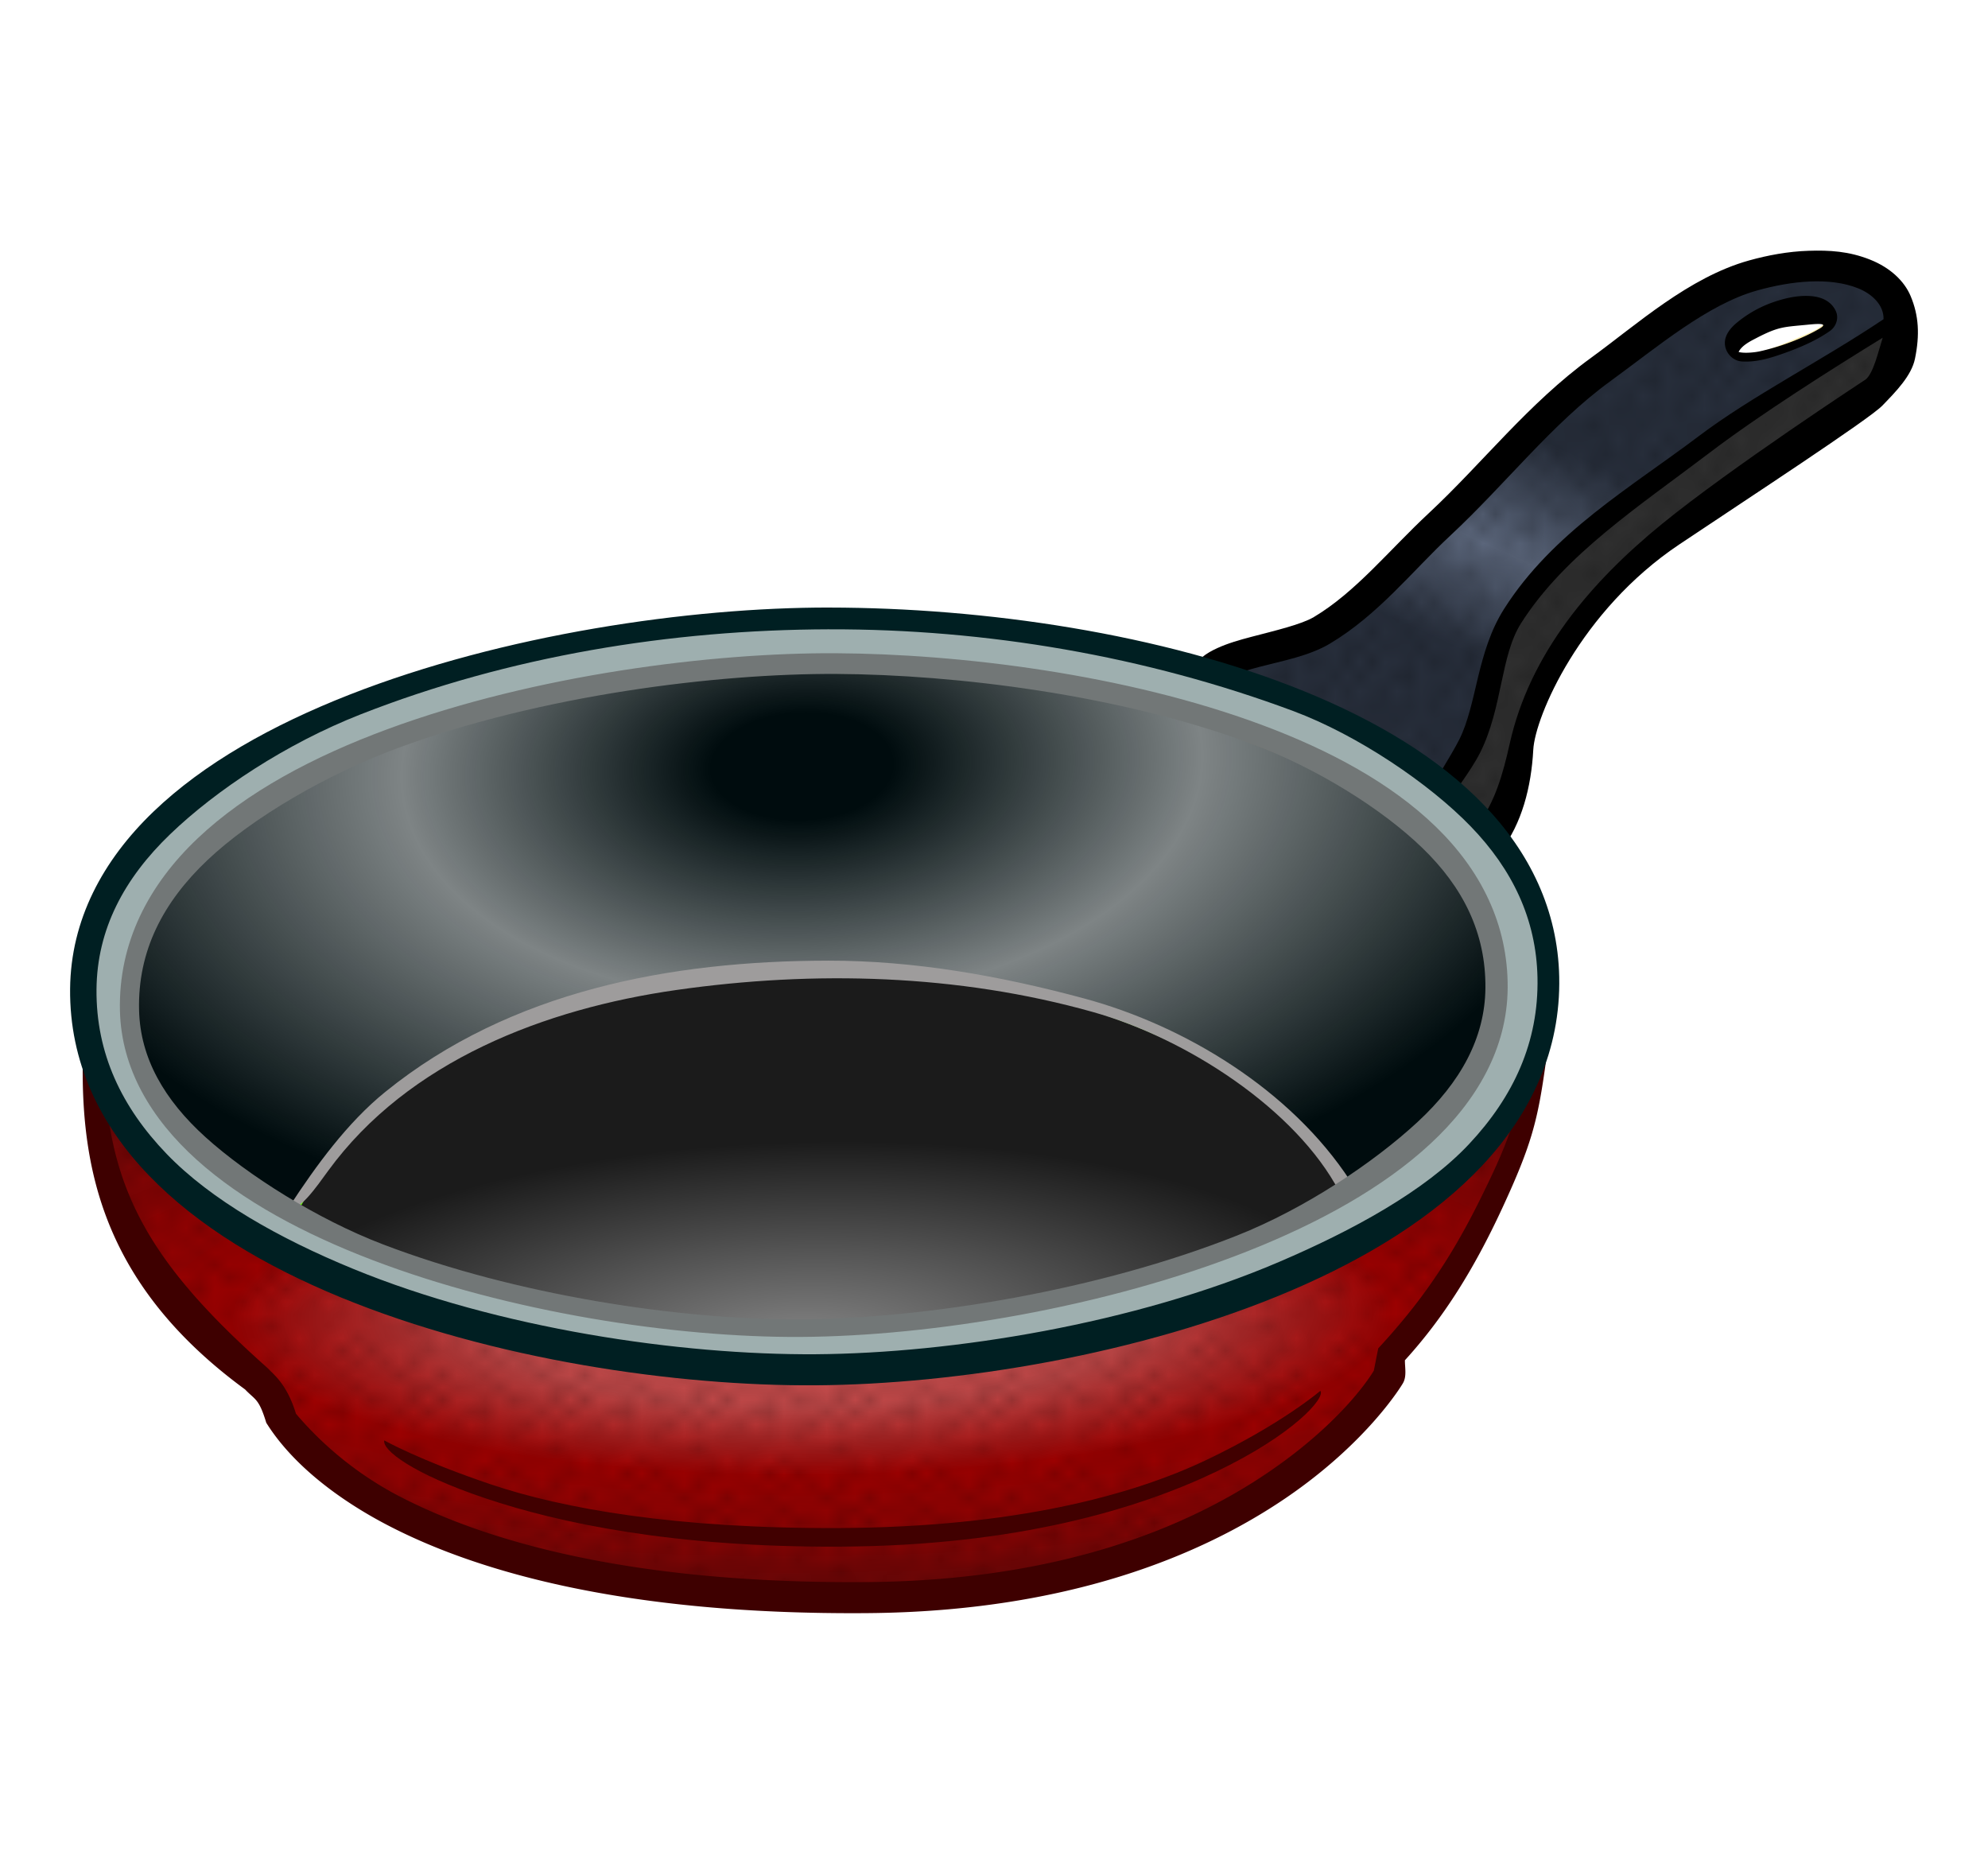
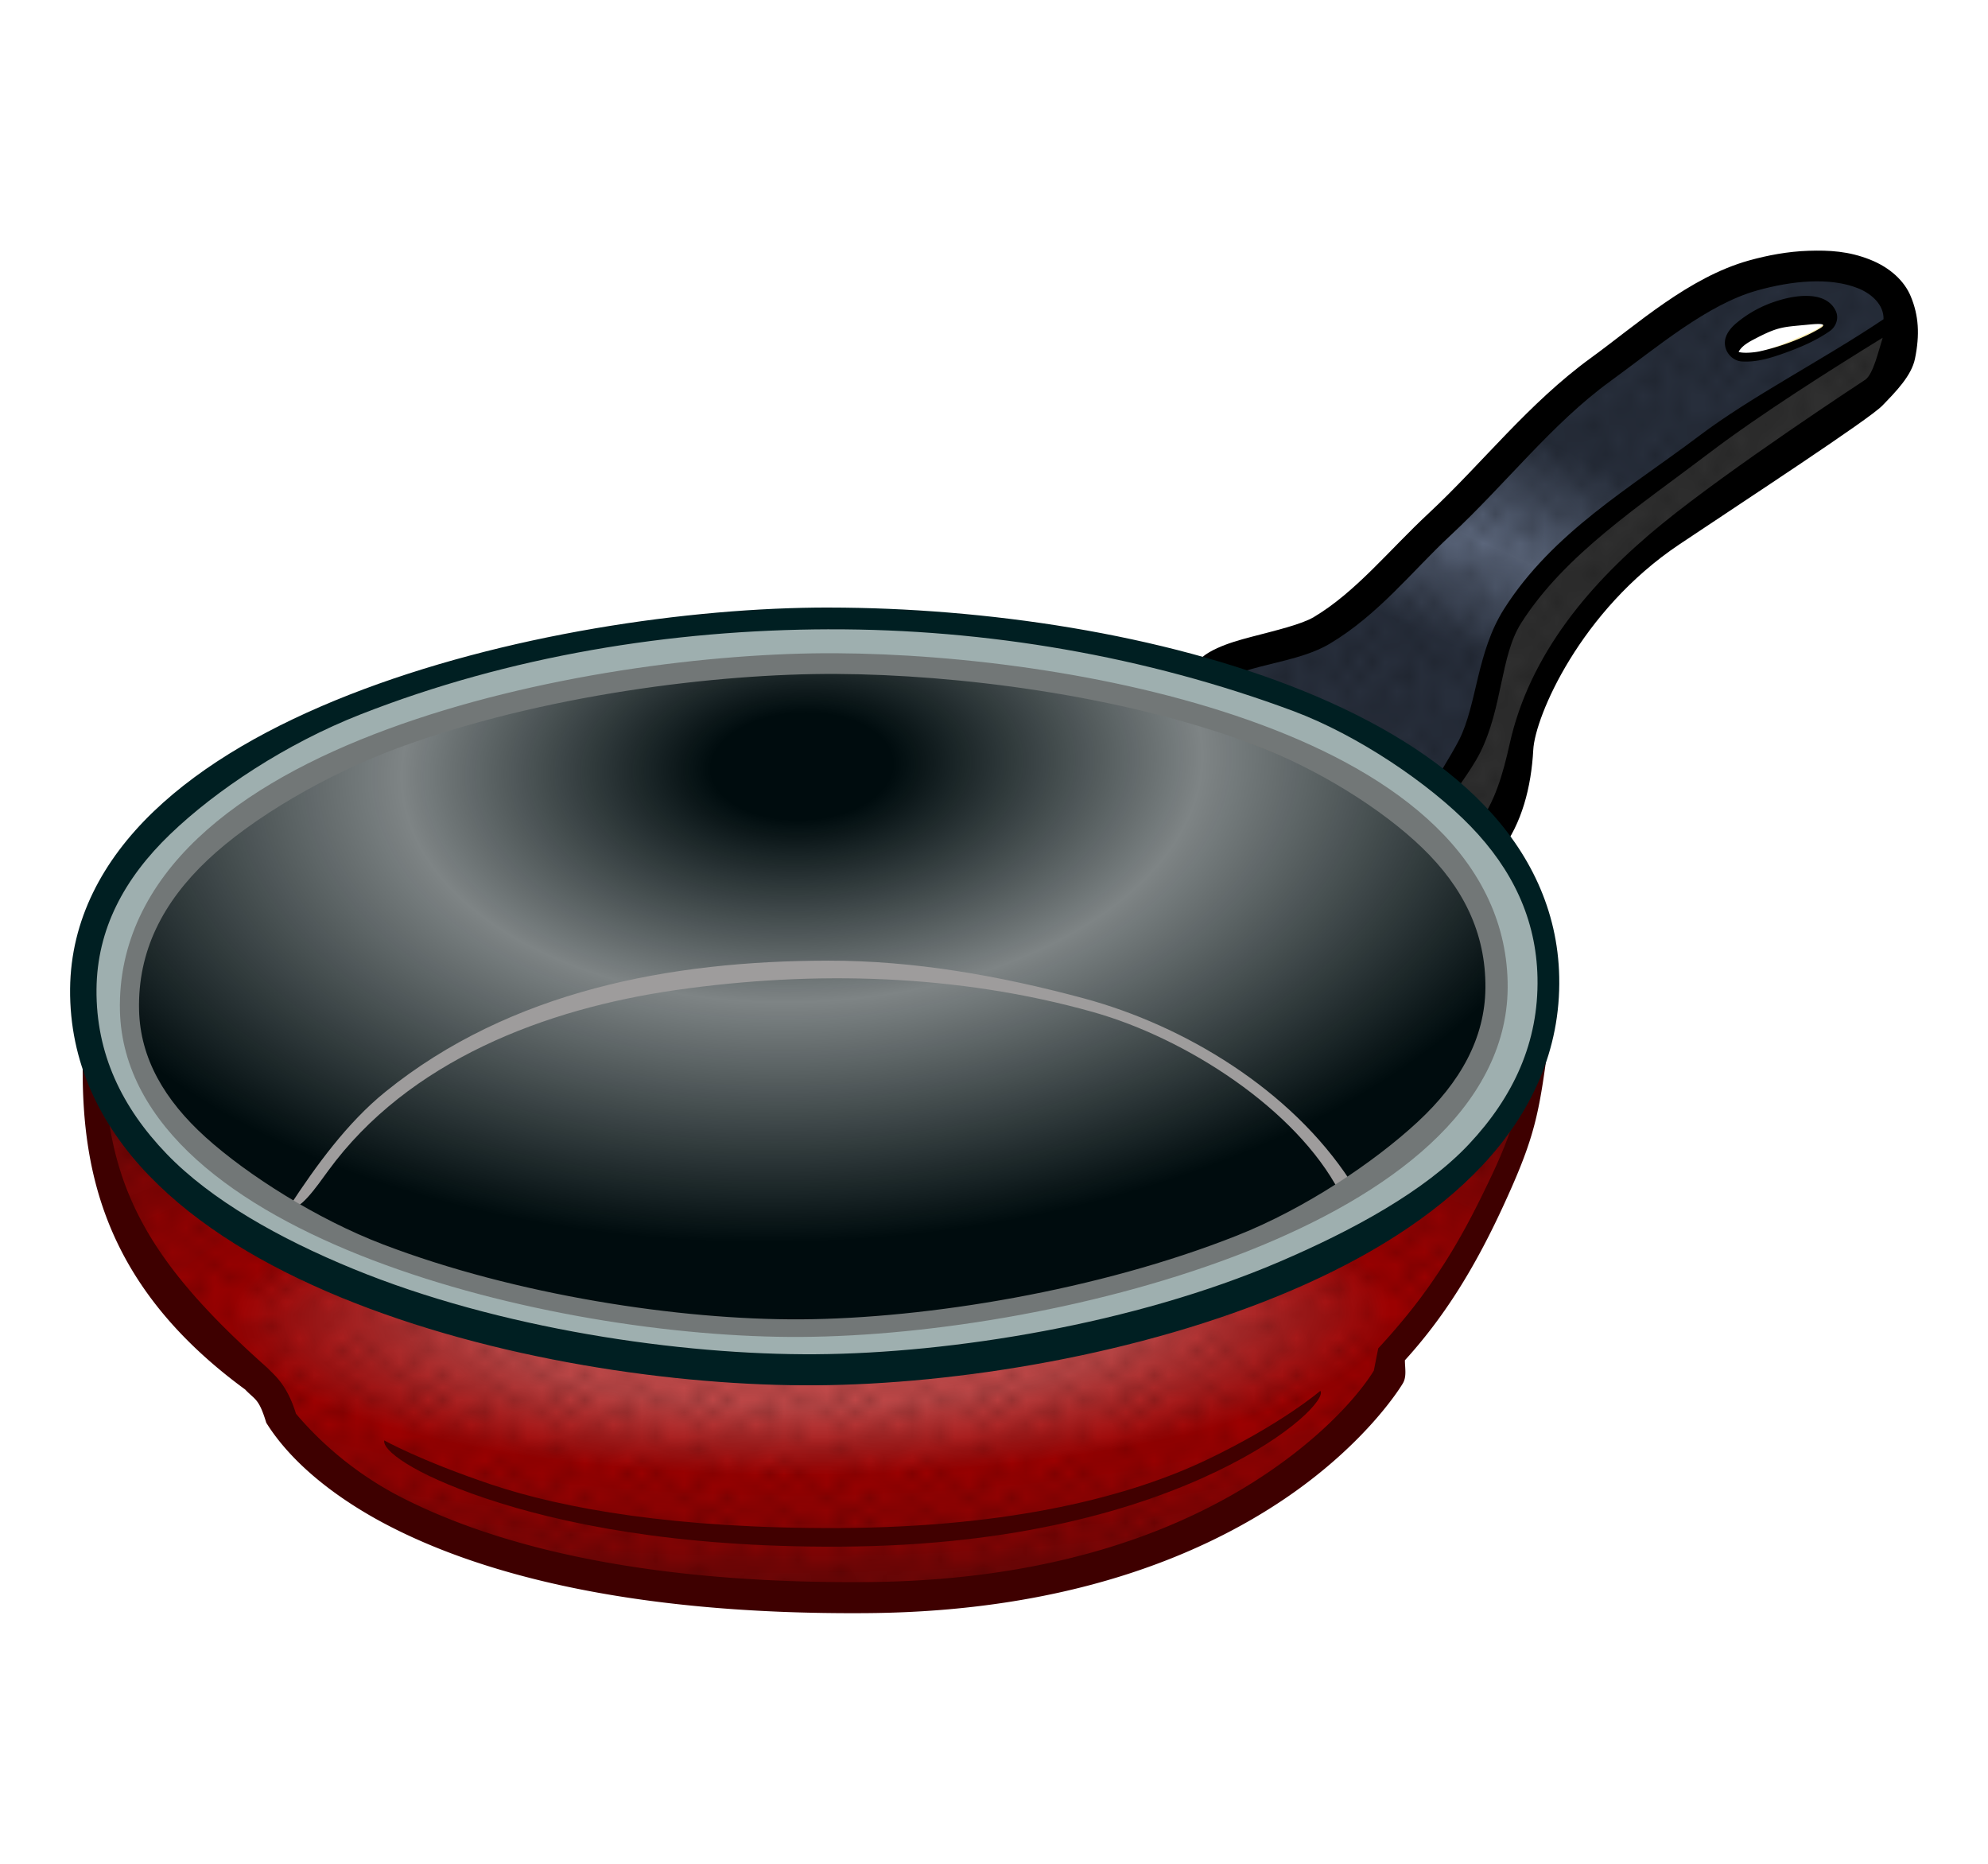
<svg xmlns="http://www.w3.org/2000/svg" xmlns:xlink="http://www.w3.org/1999/xlink" width="32mm" height="30mm" viewBox="0 0 113.386 106.299">
  <defs>
    <linearGradient id="e">
      <stop offset="0" stop-color="#272e3b" />
      <stop offset=".213" stop-color="#272e3b" />
      <stop offset=".479" stop-color="#5b667b" />
      <stop offset=".775" stop-color="#272e3b" />
      <stop offset="1" stop-color="#272e3b" />
    </linearGradient>
    <linearGradient xlink:href="#e" id="f" x1="74.524" y1="28.651" x2="84.021" y2="7.944" gradientUnits="userSpaceOnUse" />
    <linearGradient id="c">
      <stop offset="0" stop-color="#000c0e" />
      <stop offset=".098" stop-color="#000c0e" />
      <stop offset=".432" stop-color="#000c0e" stop-opacity=".506" />
      <stop offset=".872" stop-color="#000c0e" />
      <stop offset="1" stop-color="#000c0e" />
    </linearGradient>
    <linearGradient id="b">
      <stop offset="0" stop-color="#e76262" />
      <stop offset=".347" stop-color="#ba4545" />
      <stop offset=".602" stop-color="#9c0101" />
      <stop offset=".755" stop-color="#8f0202" />
      <stop offset="1" stop-color="#6f0606" />
    </linearGradient>
    <linearGradient id="d">
      <stop offset="0" stop-color="#848484" />
      <stop offset=".422" stop-color="#1b1b1b" />
      <stop offset="1" stop-color="#1b1b1b" />
    </linearGradient>
    <radialGradient xlink:href="#b" id="j" cx="52.943" cy="133.258" fx="52.943" fy="133.258" r="41.15" gradientTransform="matrix(-1.336 .01 -.003 -.368 114.155 112.341)" gradientUnits="userSpaceOnUse" />
    <radialGradient xlink:href="#c" id="h" cx="42.49" cy="19.99" fx="42.49" fy="19.99" r="38.978" gradientTransform="matrix(1.355 -.054 .032 .797 -15.73 18.89)" gradientUnits="userSpaceOnUse" />
    <radialGradient xlink:href="#d" id="i" cx="42.364" cy="84.512" fx="42.364" fy="84.512" r="30.05" gradientTransform="matrix(2.576 -.079 .027 .899 -69.104 -7.278)" gradientUnits="userSpaceOnUse" />
    <pattern xlink:href="#a" id="g" patternTransform="matrix(.702 0 0 .843 .244 -14.32)" />
    <pattern id="a" patternTransform="scale(10)" height="10" width="10" patternUnits="userSpaceOnUse">
-       <circle r=".45" cy=".81" cx="2.567" />
      <circle r=".45" cy="2.33" cx="3.048" />
      <circle r=".45" cy="2.415" cx="4.418" />
      <circle r=".45" cy="3.029" cx="1.844" />
      <circle r=".45" cy="1.363" cx="6.08" />
      <circle r=".45" cy="4.413" cx="5.819" />
      <circle r=".45" cy="4.048" cx="4.305" />
      <circle r=".45" cy="3.045" cx="5.541" />
      <circle r=".45" cy="5.527" cx="4.785" />
      <circle r=".45" cy="5.184" cx="2.667" />
      <circle r=".45" cy="1.448" cx="7.965" />
      <circle r=".45" cy="5.049" cx="7.047" />
      <circle r=".45" cy=".895" cx="4.34" />
      <circle r=".45" cy=".34" cx="7.125" />
      <circle r=".45" cy="1.049" cx="9.553" />
      <circle r=".45" cy="2.689" cx="7.006" />
      <circle r=".45" cy="2.689" cx="8.909" />
      <circle r=".45" cy="4.407" cx="9.315" />
      <circle r=".45" cy="3.87" cx="7.82" />
      <circle r=".45" cy="5.948" cx="8.27" />
      <circle r=".45" cy="7.428" cx="7.973" />
      <circle r=".45" cy="8.072" cx="9.342" />
      <circle r=".45" cy="9.315" cx="8.206" />
      <circle r=".45" cy="9.475" cx="9.682" />
      <circle r=".45" cy="6.186" cx="9.688" />
      <circle r=".45" cy="6.296" cx="3.379" />
      <circle r=".45" cy="8.204" cx="2.871" />
      <circle r=".45" cy="8.719" cx="4.59" />
      <circle r=".45" cy="9.671" cx="3.181" />
      <circle r=".45" cy="7.315" cx="5.734" />
      <circle r=".45" cy="6.513" cx="6.707" />
      <circle r=".45" cy="9.67" cx="5.73" />
      <circle r=".45" cy="8.373" cx="6.535" />
      <circle r=".45" cy="7.154" cx="4.37" />
      <circle r=".45" cy="7.25" cx=".622" />
      <circle r=".45" cy="5.679" cx=".831" />
      <circle r=".45" cy="8.519" cx="1.257" />
      <circle r=".45" cy="6.877" cx="1.989" />
      <circle r=".45" cy="3.181" cx=".374" />
      <circle r=".45" cy="1.664" cx="1.166" />
      <circle r=".45" cy=".093" cx="1.151" />
      <circle r=".45" cy="10.093" cx="1.151" />
      <circle r=".45" cy="4.451" cx="1.302" />
      <circle r=".45" cy="3.763" cx="3.047" />
    </pattern>
    <pattern xlink:href="#a" id="k" patternTransform="matrix(.812 0 0 .7 .454 -14.293)" />
  </defs>
  <g fill-rule="evenodd">
    <path d="M101.005 3.6c-1.775-.079-3.69.63-5.358 1.255-2.861 1.073-5.223 3.205-7.6 5.127-3.467 2.804-6.33 6.285-9.634 9.28-2.323 2.104-7.16 6.099-7.16 6.099l-5.744 1.502s5.197 1.456 7.6 2.652c2.187 1.089 6.099 4.067 6.099 4.067l2.033-3.094s1.23-5.798 2.916-8.133c3.133-4.339 8.224-6.876 12.64-9.898 2.715-1.858 4.382-2.857 7.425-4.596 1.822-1.042-.186-3.328-1.502-3.89a4.878 4.878 0 00-1.715-.372zm-1.291 2.47c.368.023.75.135 1.148.332.54.56.58 1.126-1.59 1.988-1.55.581-3.336 1.287-3.735.486-.769-1.09 1.805-2.268 3.116-2.607a2.16 2.16 0 011.06-.2z" fill="url(#f)" stroke="#f60" stroke-width=".291" transform="translate(3.257 11.182)" />
    <path d="M82.553 44.852l2.784 2.872c.619-1.696 1.532-3.08 1.238-5.347-.493-.164 3.792-8.853 9.104-11.888 3.865-2.21 11.358-7.779 11.358-7.779 1.496-1.63 2.154-3.083 1.414-4.242-.384-.245-10.65 6.266-15.044 9.954-3.393 2.848-7.438 6.604-7.248 6.453l-1.926 6.927z" fill="#2f2f2f" stroke="#cf0" stroke-width=".291" />
    <path d="M100.445 3.446c-1.281-.044-2.637.272-3.826.659-4.297 1.398-7.953 4.53-11.125 7.75-4.68 4.752-12.126 12.31-14.25 13.125l-5.25 2s7.865 3.395 8.875 3.875c.953.452 6.887 5.762 7 5.875l2.625-8.625s2.655-4.542 4.5-6.375c4.142-4.114 9.18-6.711 14.375-10 1.18-.748 1.957-2.355 1.875-3.75-.093-1.592-1.214-3.257-2.625-4-.664-.35-1.405-.507-2.174-.534zm-1.289 2.62c.477-.024.966.045 1.526.601.956.748-.63 1.228-1.813 1.75-1.77.754-2.9.925-3.375.5.093-1.26 1.33-2.14 3.188-2.812.158-.015.315-.032.474-.04z" fill="url(#g)" stroke="#fc0" stroke-width=".291" opacity=".301" transform="translate(3.257 11.182)" />
    <path d="M5.567 60.85l.088 5.657c1.266 4.325 3.58 8.699 9.988 13.258l.265 1.591c2.398 3.322 12.155 10.054 32.174 9.9 17.133-.132 27.02-5.572 31.29-12.728l-.09-1.238s4.139-5.656 5.688-8.875c1.065-2.214 2.871-5.4 2.268-7.211 1.059-2.742 1.798-7.21-.354-11.049-3.09-5.516-9.414-8.894-15.291-11.225-8.995-3.569-19.15-4.037-28.815-3.536-8.543.443-17.438 1.77-25.013 5.745-4.95 2.597-10.175 6.176-12.375 11.314-1.102 2.574.177 8.397.177 8.397z" fill="#fff" stroke="#0ff" stroke-width=".291" />
    <path d="M3.66 46.229c-.5-14.29 23.711-19.764 38.01-19.88 11.852-.096 38.902 4.488 40.31 17.671 1.593 14.91-23.995 19.841-38.378 20.432-12.78.524-39.457-4.33-39.943-18.223z" fill="url(#h)" stroke="#c87137" stroke-width=".291" transform="translate(3.257 11.182)" />
-     <path d="M13.663 57.762s6.269-13.532 28.895-13.666c25.02-.149 30.847 12.495 30.847 12.495s-10.741 8.373-28.374 8.72c-21.882.431-31.368-7.549-31.368-7.549z" fill="url(#i)" stroke="#6f0" stroke-width=".291" transform="translate(3.257 11.182)" />
    <path style="line-height:normal;text-indent:0;text-align:start;text-decoration-line:none;text-decoration-style:solid;text-decoration-color:#000;text-transform:none;block-progression:tb;white-space:normal;isolation:auto;mix-blend-mode:normal;solid-color:#000;solid-opacity:1" d="M47.22 54.79c-8.952.009-18.117 1.716-25.242 7.482-2.164 1.75-3.954 4.213-5.468 6.53.48.441 1.586-1.177 2.199-2.017 4.587-6.293 12.397-9.255 19.857-10.321 7.886-1.127 16.077-.908 23.77 1.255 5.327 1.497 11.58 5.54 14.054 10.25l.623-.62c-3.391-5.193-9.447-8.862-15.205-10.411-4.774-1.285-9.655-2.154-14.587-2.149z" color="#000" font-weight="400" font-family="sans-serif" overflow="visible" fill="#9e9c9c" />
    <path d="M48.736 35.29a59.73 59.73 0 00-6.4.235C27.496 36.931 2.57 41.45 5.154 60.005 7.25 75.052 39.196 78.038 46.937 77.954c16.193-.176 43.168-6.645 41.323-22.732-1.603-13.979-23.553-19.713-39.524-19.932zm-3.088 2.609c11.853-.096 38.167 3.31 39.575 16.494 1.592 14.91-23.258 20.577-37.641 21.168-12.78.524-39.457-4.33-39.943-18.223-.5-14.29 23.712-19.323 38.01-19.439z" fill="#9eafaf" stroke="#55d400" stroke-width=".291" />
    <path d="M2.079 50.256c-.132 4.95.764 7.533 2.375 10 2.708 4.146 5.417 5.863 8.125 8.125l-.125 1.625s7.961 10.001 30.75 10.125c25.617.139 32.875-12.625 32.875-12.625l-.25-1.125c6.12-6.894 7.368-11.35 8.25-15.625 0 0-6.77 14.858-40.75 16.125-25.806.962-40.5-12.625-41.25-16.625z" fill="url(#j)" stroke="#f60" stroke-width=".291" transform="translate(3.257 11.182)" />
    <path d="M2.079 50.256c-.132 4.95.764 7.533 2.375 10 2.708 4.146 5.417 5.863 8.125 8.125l-.125 1.625s7.961 10.001 30.75 10.125c25.617.139 32.875-12.625 32.875-12.625l-.25-1.125c6.12-6.894 7.368-11.35 8.25-15.625 0 0-6.77 14.858-40.75 16.125-25.806.962-40.5-12.625-41.25-16.625z" fill="url(#k)" stroke="#f60" stroke-width=".291" opacity=".306" transform="translate(3.257 11.182)" />
    <path style="line-height:normal;text-indent:0;text-align:start;text-decoration-line:none;text-decoration-style:solid;text-decoration-color:#000;text-transform:none;block-progression:tb;white-space:normal;isolation:auto;mix-blend-mode:normal;solid-color:#000;solid-opacity:1" d="M47.648 37.256c-6.965-.036-17.092 1.21-25.549 4.332-4.228 1.562-8.043 3.59-10.826 6.227-2.783 2.636-4.525 5.942-4.432 9.84.08 3.288 1.771 6.139 4.366 8.48 2.594 2.341 6.103 4.227 10.021 5.725 7.836 2.996 17.317 4.434 24.455 4.39 7.455-.045 17.35-1.669 25.498-4.898 4.074-1.615 7.713-3.63 10.387-6.104 2.673-2.474 4.393-5.465 4.422-8.888.031-3.659-1.562-6.752-4.106-9.217-2.543-2.465-6.024-4.351-9.918-5.8-7.786-2.9-17.248-4.05-24.318-4.087zm23.72 5.157c3.75 1.396 7.473 3.735 9.767 5.958 2.294 2.224 3.613 4.812 3.586 7.975-.025 2.865-1.43 5.388-3.873 7.649-2.443 2.26-6.354 4.911-10.298 6.474-7.886 3.126-17.664 4.734-24.877 4.778-6.896.041-16.261-1.382-23.836-4.278-3.787-1.448-7.743-3.972-10.105-6.103-2.361-2.131-3.735-4.52-3.8-7.252-.082-3.375 1.366-6.158 3.898-8.557 2.532-2.398 6.773-4.884 10.861-6.394 8.176-3.019 18.198-4.261 25.018-4.226 6.82.036 16.162 1.184 23.66 3.976z" color="#000" font-weight="400" font-family="sans-serif" overflow="visible" fill="#727777" />
    <path style="line-height:normal;text-indent:0;text-align:start;text-decoration-line:none;text-decoration-style:solid;text-decoration-color:#000;text-transform:none;block-progression:tb;white-space:normal;isolation:auto;mix-blend-mode:normal;solid-color:#000;solid-opacity:1" d="M4.717 60.793c-.046 6.255 1.406 12.698 9.263 18.453.582.613.78.496 1.207 1.9 1.634 2.614 4.503 4.556 6.696 5.723 5.027 2.677 13.548 5.247 27.607 5.133 11.433-.093 19.065-3.316 23.824-6.55 4.76-3.235 6.696-6.551 6.696-6.551.232-.385.119-.883.119-1.32 2.199-2.415 3.933-5.176 5.558-8.688 1.687-3.644 2.025-5.015 2.483-8.324l-1.27.876c-.547 2.605-.776 3.514-2.478 6.954-1.703 3.441-3.405 5.9-5.815 8.503l-.25 1.268c-.138.233-1.744 2.895-6.039 5.815-4.486 3.048-11.734 6.155-22.842 6.246-13.837.112-22.027-2.458-26.763-4.926a19.727 19.727 0 01-5.832-4.674c-.517-1.698-1.274-2.236-1.625-2.611-6.631-5.892-9.12-10.146-9.3-17.153z" color="#000" font-weight="400" font-family="sans-serif" overflow="visible" fill="#3e0000" />
    <path style="line-height:normal;text-indent:0;text-align:start;text-decoration-line:none;text-decoration-style:solid;text-decoration-color:#000;text-transform:none;block-progression:tb;white-space:normal;isolation:auto;mix-blend-mode:normal;solid-color:#000;solid-opacity:1" d="M103.154 14.303c-1.183.038-2.346.259-3.4.553-3.432.956-6.415 3.666-9.004 5.548-3.592 2.612-6.21 6.026-9.26 8.866-2.27 2.114-4.161 4.498-6.557 5.924-.708.42-2.18.766-3.556 1.126-.688.18-1.358.373-1.953.647-.596.274-1.18.638-1.473 1.322l1.627.697c.014-.032.176-.221.586-.41.41-.188 1.006-.369 1.662-.54 1.312-.344 2.842-.624 4.014-1.321 2.774-1.65 4.725-4.163 6.857-6.148 3.198-2.979 5.826-6.41 9.139-8.819 2.689-1.955 5.54-4.39 8.394-5.185 1.935-.54 4.122-.775 5.75-.12.82.33 1.471.973 1.448 1.762-3.505 2.353-7.52 4.389-10.53 6.664-3.872 2.927-8.338 5.491-11.11 9.856-1.571 2.476-1.54 5.427-2.558 7.455-.41.817-1.634 2.775-1.634 2.775l1.058.636s1.24-1.62 1.763-2.66c1.29-2.57 1.152-5.521 2.338-7.388 2.488-3.918 6.784-6.704 10.73-9.706 2.91-2.213 7.007-4.797 9.896-6.577-.228.703-.533 2.073-.99 2.393-.112.077-7.592 4.967-11.583 8.216-4.1 3.339-7.563 7.423-8.705 12.561-.387 1.737-.84 3.308-1.816 4.617l1.318 1.477c1.191-1.556 1.73-3.624 1.846-5.764.101-1.884 2.67-7.921 8.323-11.706 3.884-2.6 10.83-7.138 11.585-7.92.777-.803 1.662-1.702 1.862-2.675.28-1.366.217-2.467-.247-3.572-.359-.857-1.162-1.622-2.31-2.078-1.22-.486-2.334-.544-3.51-.506z" color="#000" font-weight="400" font-family="sans-serif" overflow="visible" />
    <path style="line-height:normal;text-indent:0;text-align:start;text-decoration-line:none;text-decoration-style:solid;text-decoration-color:#000;text-transform:none;block-progression:tb;white-space:normal;isolation:auto;mix-blend-mode:normal;solid-color:#000;solid-opacity:1" d="M100.89 17.326a6.667 6.667 0 00-1.797 1.053c-.388.311-.773.765-.708 1.3.059.487.467.904.96.936.843.056 1.67-.204 2.454-.486.897-.323 1.789-.703 2.572-1.252.34-.238.517-.712.347-1.109-.204-.477-.674-.829-1.462-.883-.788-.054-1.603.152-2.367.441zm2.188 1.195c.468-.045 1.291-.13.712.214-.97.577-2.335 1.068-3.44 1.306-.267.058-.871.124-1.188.032.183-.377.697-.627.967-.768 1.31-.684 1.584-.652 2.949-.784z" color="#000" font-weight="400" font-family="sans-serif" overflow="visible" />
    <path style="line-height:normal;text-indent:0;text-align:start;text-decoration-line:none;text-decoration-style:solid;text-decoration-color:#000;text-transform:none;block-progression:tb;white-space:normal;isolation:auto;mix-blend-mode:normal;solid-color:#000;solid-opacity:1" d="M68.842 83.25c-4.275 2.042-10.998 3.849-20.944 3.899-9.348.046-15.784-1.107-19.87-2.48-4.087-1.375-6.11-2.517-6.11-2.517-.132.53 1.568 1.89 5.771 3.303 4.204 1.414 10.758 2.803 20.213 2.756 10.091-.05 17.026-2.157 21.444-4.267 4.417-2.11 6.268-4.223 5.959-4.62 0 0-2.187 1.883-6.463 3.926z" color="#000" font-weight="400" font-family="sans-serif" overflow="visible" fill="#410000" />
    <path style="line-height:normal;text-indent:0;text-align:start;text-decoration-line:none;text-decoration-style:solid;text-decoration-color:#000;text-transform:none;block-progression:tb;white-space:normal;isolation:auto;mix-blend-mode:normal;solid-color:#000;solid-opacity:1" d="M47.305 34.65c-7.978-.01-18.613 1.535-27.38 4.973-4.383 1.72-8.304 3.91-11.181 6.676-2.877 2.766-4.71 6.159-4.746 10.103-.038 4.163 1.698 7.732 4.496 10.637 2.798 2.905 6.644 5.187 10.959 6.961 8.63 3.548 19.152 5.065 27.102 5.008 7.977-.057 18.504-1.73 27.107-5.412 4.301-1.842 8.127-4.187 10.894-7.14 2.767-2.955 4.462-6.56 4.375-10.735-.079-3.827-1.699-7.12-4.294-9.81-2.596-2.691-6.153-4.815-10.22-6.473-8.131-3.317-18.322-4.777-27.112-4.787zm-.002 1.242c8.95-.024 18.057 1.532 26.445 4.656 3.691 1.375 7.788 4.152 10.143 6.593 2.356 2.44 3.73 5.261 3.8 8.617.075 3.682-1.37 6.788-3.897 9.486-2.528 2.699-6.68 4.947-10.83 6.723-8.297 3.552-18.683 5.214-26.421 5.27-7.71.054-18.093-1.454-26.416-4.876-4.162-1.71-8.069-3.898-10.623-6.55-2.554-2.652-4.034-5.725-4-9.393.032-3.413 1.57-6.311 4.203-8.842 2.633-2.53 6.626-5.172 10.865-6.835 8.479-3.325 17.675-4.826 26.73-4.85z" color="#000" font-weight="400" font-family="sans-serif" overflow="visible" fill="#001f22" />
  </g>
</svg>